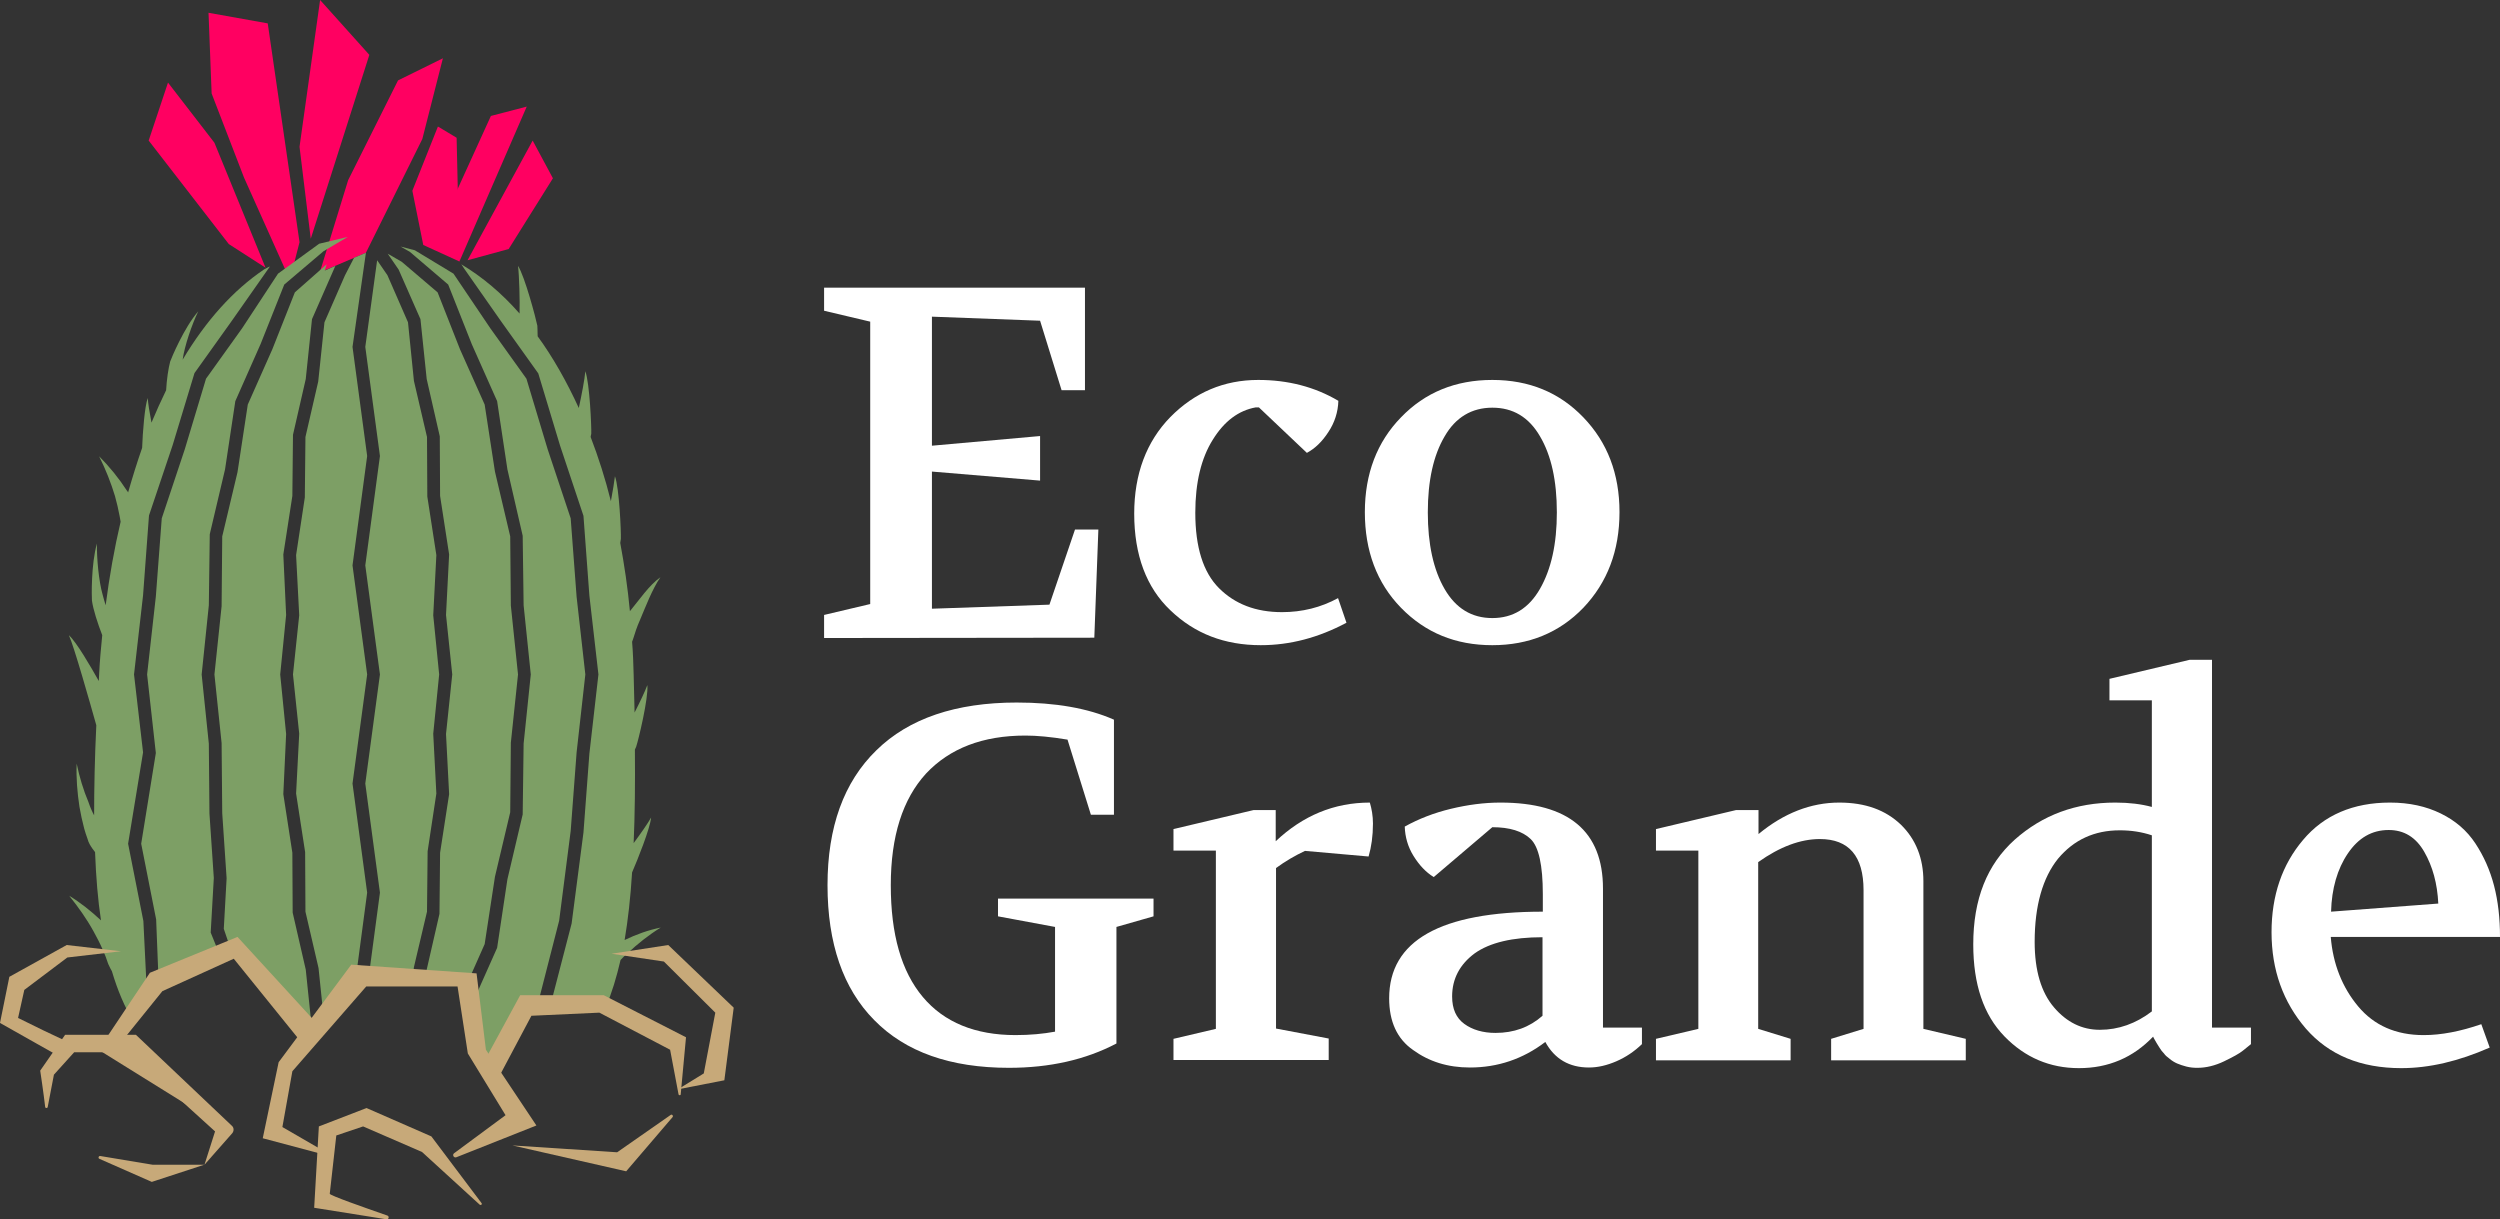
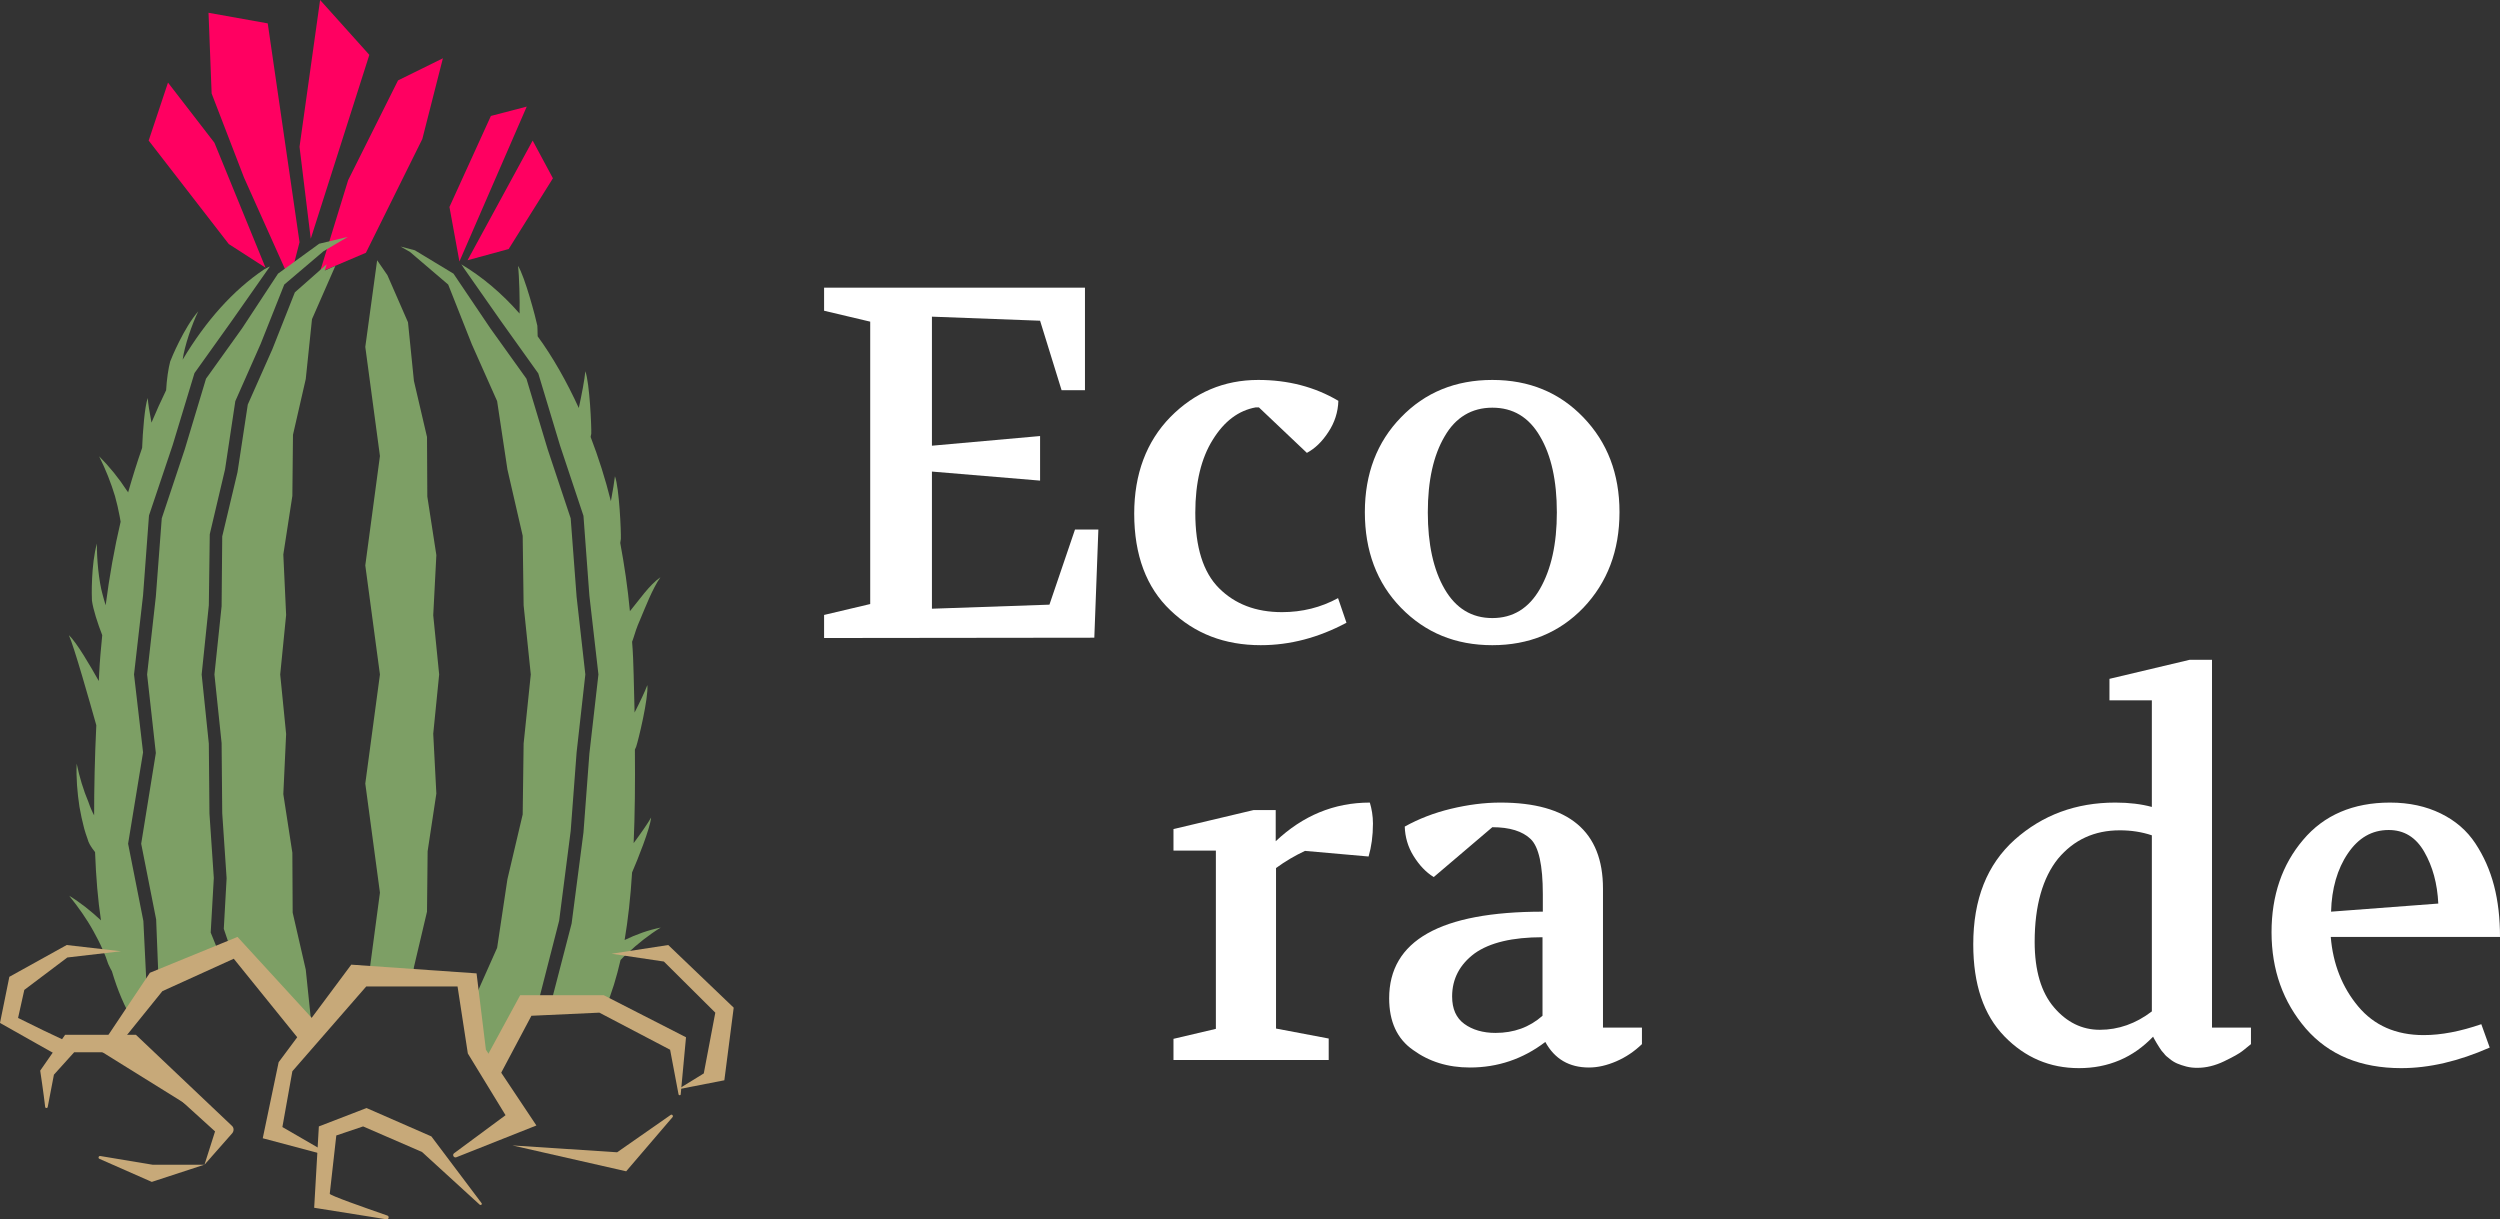
<svg xmlns="http://www.w3.org/2000/svg" version="1.1" id="Layer_1" x="0px" y="0px" viewBox="0 0 802.1 391.2" style="enable-background:new 0 0 802.1 391.2;" xml:space="preserve">
  <rect x="0" y="0" width="802.1" height="391.2" fill="#333333" stroke="none" />
  <style type="text/css">
	.st0{fill:#FFFFFF;}
	.st1{fill:#FF0061;}
	.st2{fill:#7D9F65;}
	.st3{fill:#C7A979;}
</style>
  <g>
    <path class="st0" d="M264.4,204.7v-7.4l14.8-3.5v-90.6l-14.8-3.5v-7.4h83.7v32.9h-7.5l-6.9-22.3l-34.7-1.3V143l34.7-3.1v14.3   l-34.7-2.9v44l37.7-1.3l8.2-24.1h7.5l-1.3,34.7L264.4,204.7L264.4,204.7z" />
    <path class="st0" d="M363.9,164.8c0-12.7,3.9-23.1,11.6-31c7.8-7.9,17.2-11.9,28.2-11.9c9.5,0,18.1,2.2,25.7,6.7   c-0.1,3.6-1.2,7-3.2,10c-2,3.1-4.3,5.3-6.9,6.7l-15.4-14.6h-1c-5.5,1-10.1,4.4-13.8,10.4c-3.7,5.9-5.6,13.7-5.6,23.4   c0,11,2.5,19.1,7.6,24.2c5.1,5.1,11.8,7.7,20.2,7.7c6.5,0,12.5-1.5,18-4.5l2.7,7.9c-9,4.8-18.1,7.2-27.5,7.2   c-11.6,0-21.2-3.7-29-11.2C367.8,188.5,363.9,178.1,363.9,164.8z" />
    <path class="st0" d="M478.8,121.9c11.8,0,21.5,4,29.2,12c7.7,8,11.6,18.1,11.6,30.4c0,12.4-3.9,22.6-11.6,30.7   c-7.7,8-17.5,12-29.2,12c-11.8,0-21.5-4-29.3-12s-11.6-18.3-11.6-30.7c0-12.3,3.9-22.5,11.6-30.4   C457.2,125.9,467,121.9,478.8,121.9z M478.8,130.8c-6.6,0-11.8,3.1-15.3,9.2c-3.6,6.1-5.4,14.2-5.4,24.4c0,10.2,1.8,18.4,5.4,24.6   s8.7,9.3,15.3,9.3c6.6,0,11.7-3.1,15.3-9.4c3.6-6.3,5.4-14.4,5.4-24.5c0-10.2-1.8-18.3-5.4-24.4   C490.5,133.8,485.4,130.8,478.8,130.8z" />
-     <path class="st0" d="M265.5,284c0-18.6,5.2-33.1,15.7-43.3c10.4-10.2,25.5-15.3,45-15.3c12.4,0,22.8,1.8,31.2,5.5v30.5H350   l-7.5-24.1c-5.4-0.9-9.9-1.3-13.5-1.3c-13.7,0-24.3,4.1-31.9,12.2c-7.5,8.2-11.3,20.1-11.3,35.8c0,15.8,3.4,27.7,10.3,35.9   c6.8,8.1,16.8,12.2,29.7,12.2c4.7,0,8.9-0.4,12.7-1.1v-33.6l-18.3-3.4v-5.7h49.9v5.7l-11.9,3.4v37.4c-9.9,5.2-21.4,7.8-34.5,7.8   c-18.8,0-33.2-5.1-43.2-15.3C270.5,317.2,265.5,302.7,265.5,284z" />
    <path class="st0" d="M376.5,340.2v-6.9l13.6-3.2v-57.2h-13.6V266l25.7-6.1h7.1v10c8.7-8.2,18.7-12.4,30.2-12.4c0.6,2,1,4.3,1,6.7   c0,4-0.5,7.5-1.4,10.6l-20.4-1.8c-3.2,1.5-6.3,3.3-9.3,5.5V330l16.9,3.2v6.9h-49.8V340.2z" />
    <path class="st0" d="M445.7,320.3c0-18.5,16.4-27.8,49.3-27.8v-5.6c0-9.3-1.3-15.2-3.9-17.7s-6.7-3.8-12.3-3.8l-18.8,16   c-2.6-1.6-4.7-3.9-6.5-6.8s-2.7-6.1-2.8-9.4c4.5-2.5,9.4-4.4,14.8-5.7s10.7-2,15.9-2c21.9,0,32.9,9.2,32.9,27.6v44.6h12.5v5.3   c-2.5,2.4-5.2,4.2-8.2,5.5s-5.9,2-8.8,2c-6.3,0-11-2.7-14-8.2c-7.2,5.5-15.3,8.2-24.2,8.2c-7.1,0-13.1-1.9-18.2-5.6   C448.2,333.3,445.7,327.7,445.7,320.3z M465.9,319.7c0,4,1.3,6.9,3.9,8.8c2.6,1.9,6,2.9,10,2.9c5.9,0,10.9-1.8,15.1-5.5v-25.2   c-9.6,0-16.9,1.7-21.8,5.2C468.4,309.4,465.9,314,465.9,319.7z" />
-     <path class="st0" d="M531.3,340.2v-6.9l13.6-3.2v-57.2h-13.6V266l25.7-6.1h7.2v7.7c8.1-6.7,16.8-10.1,25.9-10.1   c8.4,0,14.9,2.4,19.8,7.1c4.8,4.7,7.2,10.8,7.2,18.1v47.4l13.6,3.2v6.9h-43.2v-6.9l10.4-3.2v-44.5c0-10.9-4.7-16.4-14-16.4   c-6.3,0-12.9,2.5-19.8,7.4v53.5l10.4,3.2v6.9H531.3L531.3,340.2z" />
    <path class="st0" d="M633.1,303c0-14.5,4.4-25.6,13.3-33.6c8.9-7.9,19.6-11.9,32.3-11.9c4.5,0,8.4,0.5,11.7,1.4v-34.2h-13.6v-6.9   l25.7-6.1h7.2v118h12.5v5.3l-2.6,2.1c-1.1,0.9-3.1,2-6,3.4c-2.9,1.4-5.8,2.1-8.6,2.1c-1.2,0-2.3-0.1-3.5-0.4c-1.1-0.3-2.1-0.6-3-1   c-0.9-0.4-1.7-0.9-2.4-1.5c-0.8-0.6-1.4-1.1-1.8-1.7c-0.5-0.5-1-1.1-1.4-1.8c-0.4-0.7-0.8-1.2-1-1.6c-0.2-0.4-0.5-0.9-0.8-1.4   l-0.3-0.6c-6.4,6.7-14.3,10.1-23.8,10.1c-9.3,0-17.3-3.4-23.9-10.2C636.4,325.6,633.1,315.8,633.1,303z M652.8,302.2   c0,9.2,2.1,16.2,6.2,21c4.1,4.8,9,7.2,14.7,7.2c6,0,11.6-2,16.7-5.9V268c-3.3-1.1-6.7-1.6-10.3-1.6c-8.1,0-14.7,3-19.8,9.1   C655.4,281.6,652.8,290.5,652.8,302.2z" />
    <path class="st0" d="M728.8,299.1c0-11.8,3.4-21.7,10.1-29.6c6.7-8,16.1-12,27.9-12c6.2,0,11.6,1.2,16.3,3.5   c4.7,2.3,8.4,5.5,11.1,9.6s4.7,8.6,6,13.6s1.9,10.5,1.9,16.4h-54.3c0.7,8.7,3.7,16.2,8.8,22.3c5.1,6.1,12.1,9.2,21,9.2   c5.7,0,11.8-1.2,18.5-3.5l2.7,7.5c-10,4.4-19.4,6.6-28.4,6.6c-13,0-23.2-4.2-30.6-12.7C732.5,321.5,728.8,311.2,728.8,299.1z    M747.9,292.5l34.4-2.6c-0.3-6.4-1.8-11.9-4.5-16.6c-2.7-4.7-6.5-7-11.4-7c-5.4,0-9.7,2.5-13.1,7.5   C749.9,278.8,748.1,285.1,747.9,292.5z" />
    <g>
      <path class="st1" d="M53.9,26.5l-6.2,18.6l25.7,33.2l11.8,7.6L68.8,45.8L53.9,26.5z" />
-       <path class="st1" d="M140.5,40.6l-8.2,20.6l3.5,17.4l11.6,5.3l-0.9-39.7L140.5,40.6z" />
      <path class="st1" d="M66.9,4.1l1,25.9l10.4,27L93,89.8l3.1-12.1L85.9,7.5L66.9,4.1z" />
      <path class="st1" d="M102.7,0l-6.6,47.1l3.6,29.5l18.8-59L102.7,0z" />
      <path class="st1" d="M142.1,18.7l-14.4,7.1l-16,32l-9.1,29.6l14.8-6.3l18.1-36.5L142.1,18.7z" />
      <path class="st1" d="M169,34.2l-21.6,49.7l-3.2-17.5l13.3-29.2L169,34.2z" />
      <path class="st1" d="M170.9,45.1L150,83.5l13.2-3.6l14.2-22.7L170.9,45.1z" />
      <g>
        <path class="st2" d="M200.4,301.6c1.1-6.5,1.9-13.7,2.4-21.7c1.7-3.9,5.8-14.1,6.1-17.6c-1,1.8-3.3,5.1-5.6,8.2     c0.4-9.1,0.5-19.1,0.4-30c0.2-0.4,0.3-0.7,0.4-0.9c0.7-2,4-15.7,3.6-19.8c-0.7,1.9-2.4,5.5-4.1,8.8c-0.1-4-0.2-8-0.3-12.2     c-0.1-3.5-0.2-7-0.5-10.5c0.1-0.3,0.2-0.6,0.3-0.8c0.6-2,1.3-4.1,2.2-6.1c1.7-4,4-10.1,6.6-13.8c-3.6,2.5-6.9,7.4-9.8,10.9     c-0.7-7.6-1.8-14.9-3.1-21.9c0.1-0.6,0.2-1.1,0.2-1.3c0.1-2.1-0.5-16.3-1.9-20.1c-0.2,1.7-0.7,4.8-1.3,8     c-1.8-7.2-4-14.1-6.5-20.6c0.1-0.4,0.1-0.8,0.2-1c0.1-2.1-0.5-16.2-1.9-20.1c-0.2,2.5-1.2,7.7-2.1,11.8     c-3.9-8.5-8.3-16.3-13.2-23c0-1.6-0.1-3-0.1-3.4c-0.4-2.1-4-15.8-6.2-19.2c0.4,3.2,0.6,11.2,0.5,15.3c-5.7-6.5-12-11.8-18.7-15.8     c0.4,0.5,0.8,1.2,0.8,1.2l11.9,17l12,16.8l7,23.2l7.5,22.5l1.9,25.6l2.9,25.3l-2.9,25.4l-1.9,25.3l-3.8,29.2l-6.9,26.6l15.9-0.7     l2,0.8c1.9-4.4,3.4-9.4,4.7-15c0.7-0.8,1.5-1.5,2.3-2.2c3.2-3,6.7-5.8,10.6-8.2C208,298.4,204.1,299.8,200.4,301.6z" />
        <polygon class="st2" points="68.6,281.7 67.2,261 67,238.6 64.7,216.4 67,194.2 67.3,171.4 72.2,150.6 75.5,128.7 83.6,110.4      91.2,91.3 103.8,80.6 111.6,76 102.4,78.2 89.2,87.8 77.7,105.3 66.1,121.5 59.3,144.1 51.9,166.3 50,191.4 47.2,216.4 50,241.6      45.3,270.7 50.1,295 50.9,315.3 70.4,306.1 67.6,299.2    " />
        <path class="st2" d="M46,295.5l-4.9-24.8l4.8-29.3l-2.9-25l2.9-25.4l1.9-25.6l7.6-22.6l7-23.1l12-16.8l12.2-17.4     c0,0-0.8,0.3-1.8,0.9c-10,6.7-18.8,16.6-26.2,29c0.6-4.4,3-11.4,5-15.5c-4.6,5.3-8.6,15-9,16.1c-0.6,2.3-1.1,5.7-1.3,9.2     c-1.6,3.3-3.2,6.8-4.7,10.4c-0.6-3.1-1.1-6.2-1.2-7.9c-1,2.8-1.6,10.9-1.8,16c-1.6,4.6-3.1,9.4-4.5,14.3     c-0.1-0.2-0.2-0.4-0.4-0.6c-2.6-4-5.6-7.7-8.9-11c2.1,4.2,3.8,8.5,5.1,12.8c0.6,2.2,1.1,4.3,1.5,6.5c0.1,0.6,0.2,1.1,0.3,1.7     c-2,8.5-3.6,17.5-4.8,26.8c-0.3-1.1-0.7-2.2-1-3.5c-1.2-4.2-1.9-11.7-1.8-16.3c-1.9,6.6-1.7,17.1-1.6,18.3     c0.4,2.9,1.8,7.2,3.3,11.1c-0.4,4.1-0.8,8.3-1,12.6c0,0.7-0.1,1.4-0.1,2.1c-2.7-4.8-7.1-12.4-9.6-14.7c1.6,3.4,6.8,21.8,8.8,28.9     c-0.5,10.4-0.7,20-0.7,28.9c-0.7-1.3-1.3-2.7-1.8-4.2c-1.6-3.8-2.9-8-3.8-12.4c-0.2,4.6,0.2,9.3,0.9,13.9     c0.4,2.3,0.9,4.6,1.5,6.9c0.3,1.1,0.7,2.3,1.1,3.4c0.3,1.2,0.9,2.1,1.5,3c0.3,0.4,0.6,0.8,0.9,1.2c0.3,8,0.9,15.3,1.9,21.9     c-3.2-3-6.6-5.7-10.2-7.9c2.9,3.6,5.6,7.4,7.8,11.4c1.1,2,2.1,3.9,3,6c0.4,1,0.9,2,1.2,3c0.3,1,0.7,2,1.2,2.9     c0.2,0.3,0.3,0.6,0.5,0.9c1.8,6.1,4.1,11.5,6.9,16.2l4.9-7.3l-0.5-0.4L46,295.5z" />
        <polygon class="st2" points="98.1,311.1 93.9,292.8 93.8,273.6 90.9,254.8 91.8,235.5 89.9,216.4 91.8,197.3 90.9,177.9      93.8,159.1 94,139.5 98.1,121.6 100.1,102.4 107.6,85.3 104.2,86.8 104.8,84.8 94.6,93.8 87.4,112 79.5,129.8 76.2,151.5      71.3,172.1 71.1,194.5 68.8,216.4 71.1,238.4 71.3,260.9 72.7,281.7 72.7,281.9 71.8,298 74,304.5 74.5,304.2 99.5,332.2      100.4,331.1 100.1,330.4    " />
-         <polygon class="st2" points="158.8,281.3 163.7,260.6 163.9,238.3 166.2,216.4 163.9,194.3 163.7,172.1 158.8,151.3 155.5,129.8      147.6,112.1 140.4,93.8 128.9,84 124.4,81.4 127.9,86.5 134.9,102.4 136.9,121.6 141.1,140 141.2,159.1 144.1,177.9 143.1,197.3      145.1,216.4 143.1,235.5 144.1,254.8 141.2,273.6 141,293.2 136.9,311.1 136.6,314.4 150,315.1 150,315.3 155.5,302.9    " />
-         <polygon class="st2" points="117.8,216.4 113.1,181.4 117.8,146.3 113.1,111.3 117.4,81.1 113.6,82.7 110.7,88.3 104.1,103.4      102.1,122.4 98,140.2 97.8,159.6 95,178.1 96,197.4 94,216.4 96,235.4 95,254.6 97.9,273.4 98,292.5 102.2,310.6 103.9,327      114,315 117.8,286.4 113.1,251.4    " />
        <path class="st2" d="M183.1,266.6l1.9-25.2l2.8-25l-2.8-24.9l-1.9-25.2l-7.4-22.2l-6.8-22.6l-11.6-16.2l-11.8-17.5l-12.4-7.5     l-4.6-1.2l3,1.7l12.3,10.5l7.6,19.2l8.1,18.2l3.3,21.9l4.9,21.3l0.3,22.3l2.3,22.2l-2.3,22.2l-0.3,22.7l-4.9,20.8l-3.3,22     l-8.1,18.2l-0.5,1.2l1.6,13.7c0,0,0.5,1.3,1.2,2.8l7.9-3.7c3.7-6,7.9-13.1,7.9-13.1l2.8-0.1l7.1-27.7L183.1,266.6z" />
        <polygon class="st2" points="137.2,273.1 140,254.6 139,235.4 140.9,216.4 139,197.4 140,178.1 137.1,159.3 137,140.2      132.8,122.2 130.9,103.4 124.3,88.3 121,83.5 117.2,111.3 121.9,146.3 117.2,181.4 121.9,216.4 117.2,251.4 121.9,286.4      118.3,313.4 132.4,314.2 132.8,310.3 137,292.5    " />
      </g>
      <g>
        <path class="st3" d="M214.4,303.2l21,20.1l-3,23.3l-14.9,2.9l8.3-5.1l3.7-19.5L213,308.5l-16.8-2.5L214.4,303.2z" />
        <path class="st3" d="M23.7,335c-2.1-0.5-17.9-8.4-17.9-8.4l2-9l13.8-10.4l17.2-2l-17.4-2L3,313.4l-3,14.8l19.5,11L23.7,335z" />
        <path class="st3" d="M99.5,335.2l-3-1L75,307.6L52.1,318l-13,16.1l33.5,28.2l-41-25.5l16.5-24.7l28.1-11.5l25.3,27.6L99.5,335.2z     " />
        <path class="st3" d="M14.5,355.2c-0.5-4.4-1.6-11.7-1.6-11.7l8-11.5h22.7l30.8,29.2c0.7,0.6,0.7,1.7,0.1,2.4l-8.9,10.1L69,363     l-28-25.4H23.8l-6.5,7.2l-2,10.4C15.2,355.6,14.6,355.6,14.5,355.2z" />
        <path class="st3" d="M31.9,371.8l16.8,7.4l16.8-5.5H49l-16.8-2.8C31.6,370.8,31.4,371.6,31.9,371.8z" />
        <path class="st3" d="M164.4,367.5l33.6,2.2l17.2-12c0.4-0.3,0.9,0.3,0.6,0.7l-14.9,17.4L164.4,367.5z" />
        <path class="st3" d="M84.3,365.2l5.1-24.4l23.3-31.3l40.2,2.8l3,24.5l16.2,24.3l-25.7,10.2c-0.8,0.3-1.4-0.8-0.7-1.3l16.5-12.2     L150.1,338l-3.3-21.5h-29.3l-23.7,27.2l-3.2,17.9l13.3,7.7c0.5,0.3,0.2,1.2-0.4,1L84.3,365.2z" />
        <path class="st3" d="M124,391.2c0.7,0.1,1-0.9,0.3-1.2c-7.5-2.6-18.6-6.5-18.5-7c0.1-0.7,2.1-18.7,2.1-18.7l8.6-2.9l18.9,8.2     l18.5,16.9c0.4,0.3,0.9-0.1,0.6-0.5l-16.1-21.4l-20.8-9.1l-15.3,5.9l-1.5,26.1L124,391.2z" />
        <path class="st3" d="M193.7,319.3h-26.8L155,341.2l4.3,5.8l11.2-21.1l21.8-1l22.7,11.9l2.7,14.3c0.1,0.4,0.7,0.4,0.7,0l1.7-18.3     L193.7,319.3z" />
      </g>
    </g>
  </g>
</svg>